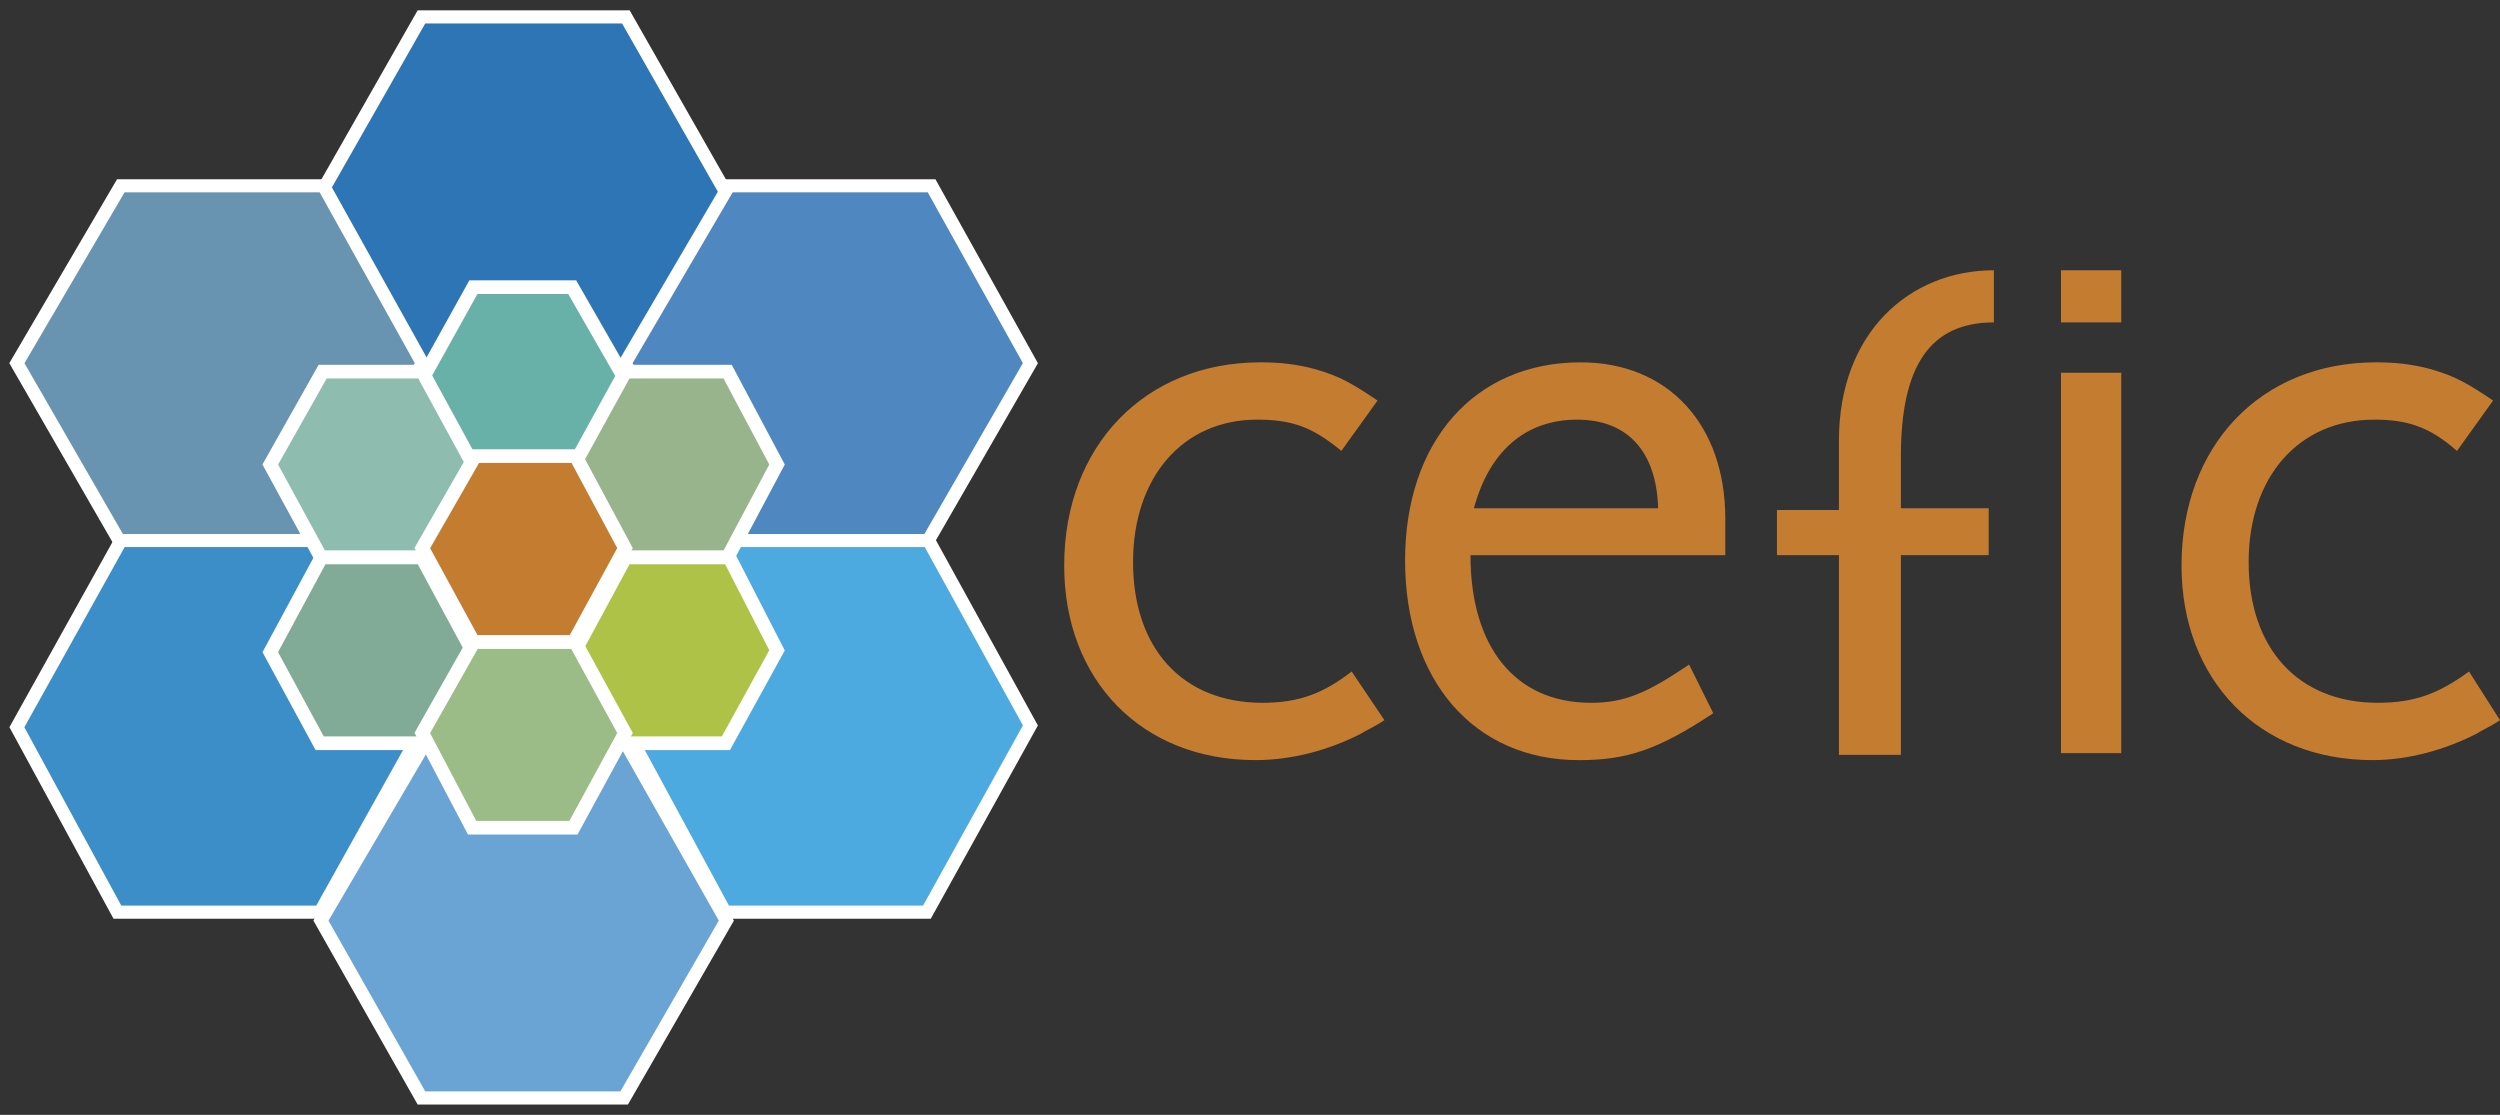
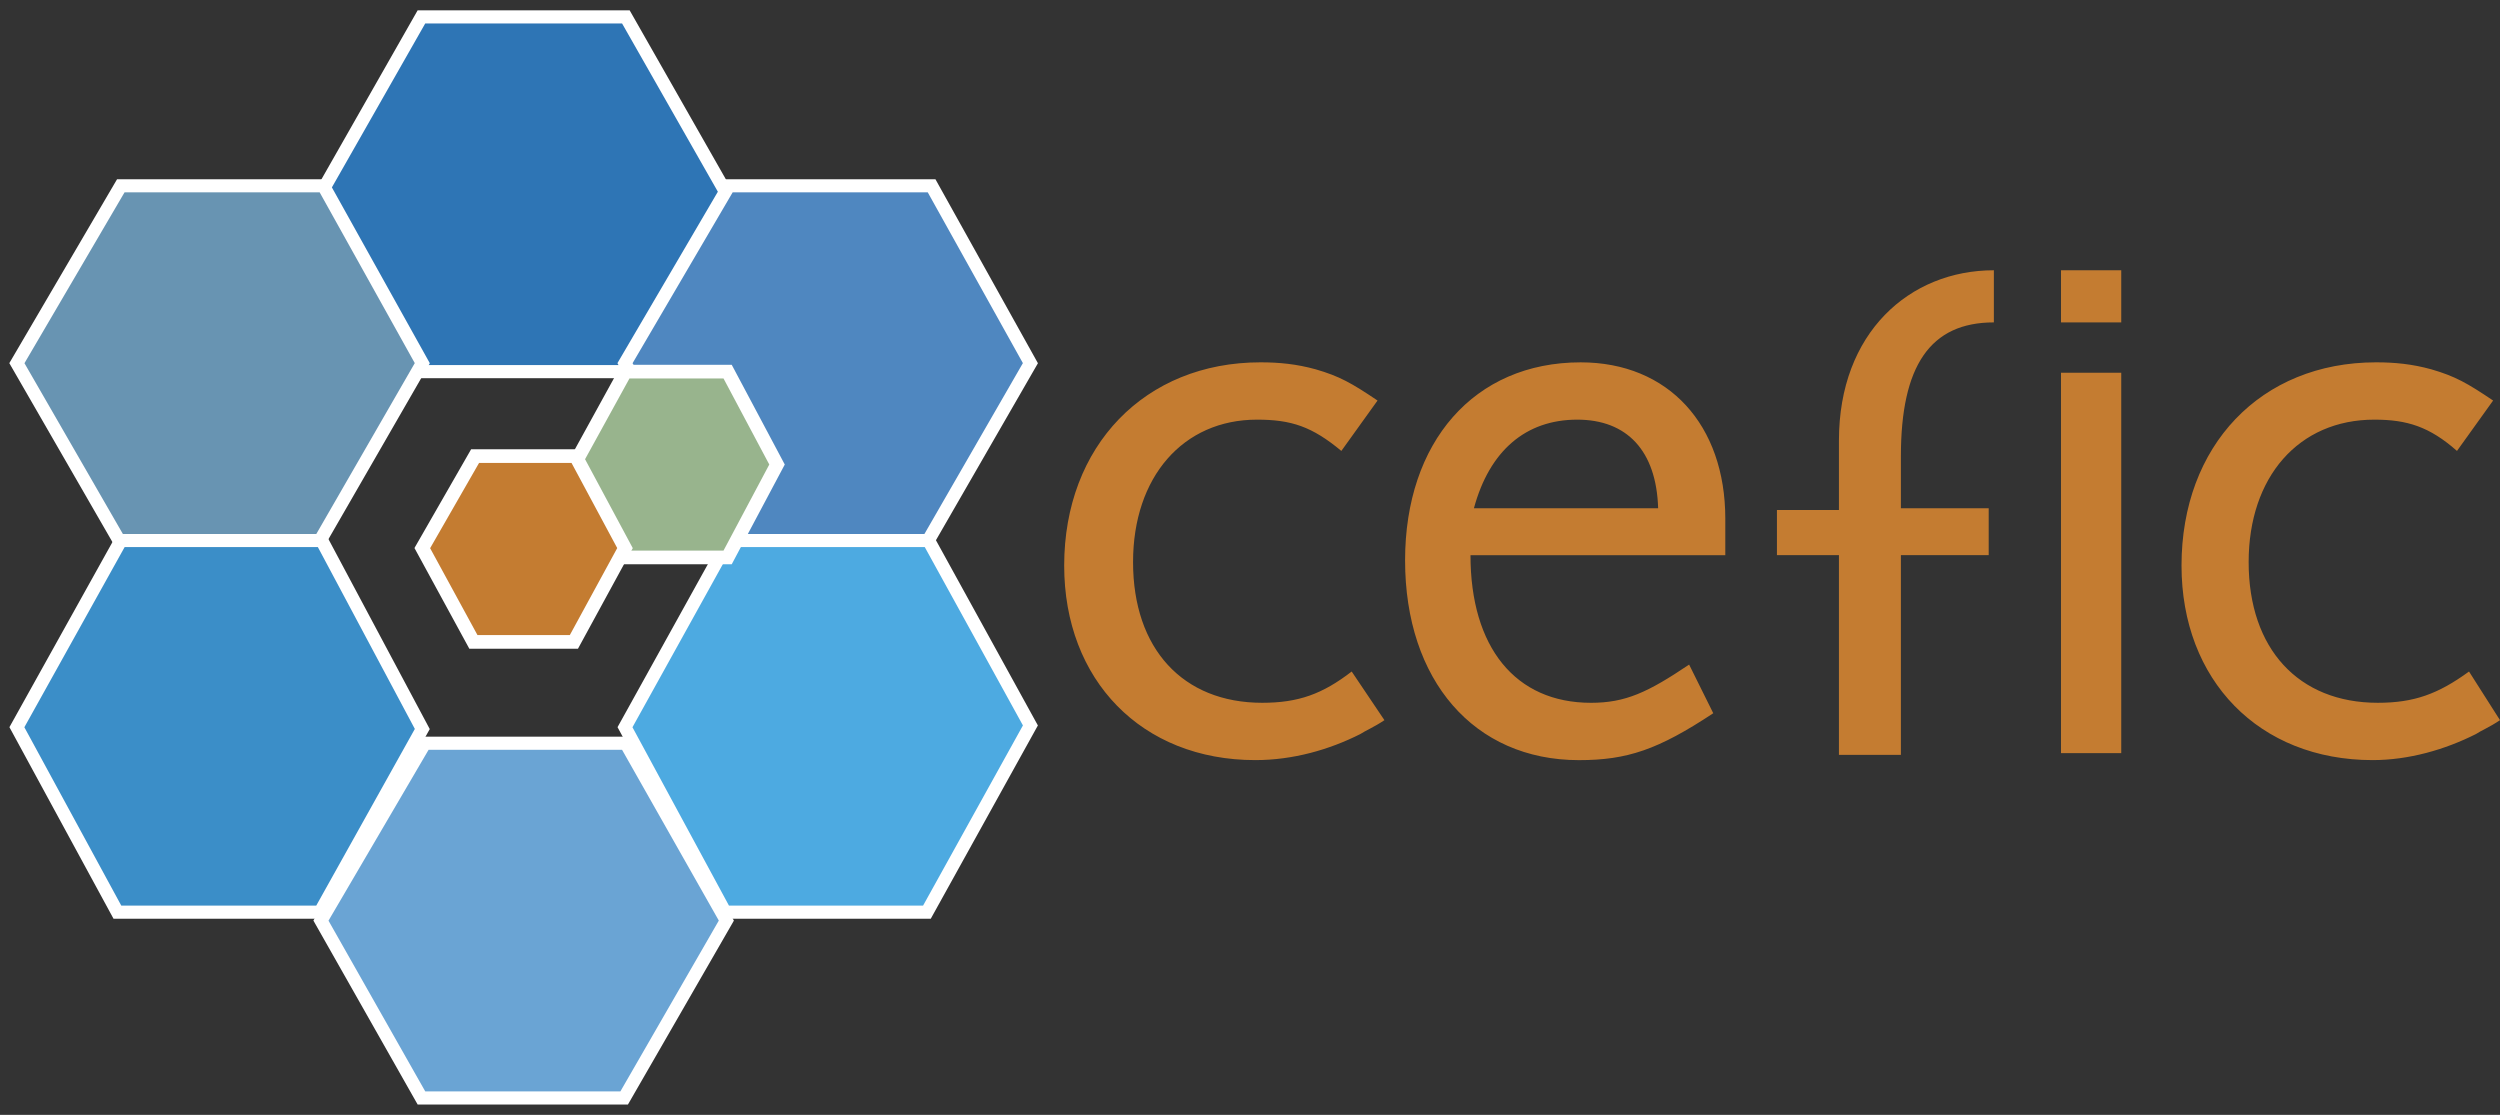
<svg xmlns="http://www.w3.org/2000/svg" width="148px" height="66px" viewBox="0 0 148 66" version="1.1">
  <rect x="0" y="0" width="148" height="66" fill="#333333" stroke="none" />
  <title>cefic-logo-svg-vector</title>
  <desc>Created with Sketch.</desc>
  <g id="Main-pages" stroke="none" stroke-width="1" fill="none" fill-rule="evenodd">
    <g id="Tööohutus---Kemikaalid" transform="translate(-1110, -694)">
      <g id="cefic-logo-svg-vector" transform="translate(1111, 695)">
        <path d="M80.958,41.634 L79.02,38.754 C77.288,40.09 75.862,40.605 73.722,40.605 C69.033,40.605 66.077,37.418 66.077,32.276 C66.077,27.237 69.033,23.843 73.415,23.843 C75.453,23.843 76.676,24.255 78.408,25.695 L80.55,22.712 C79.02,21.683 78.306,21.273 76.88,20.861 C75.759,20.553 74.74,20.45 73.619,20.45 C66.791,20.45 62,25.386 62,32.482 C62,39.268 66.587,43.998 73.313,43.998 C75.555,43.998 77.695,43.381 79.529,42.457 C79.836,42.252 80.347,42.046 80.958,41.634 Z M117.037,15 C112.042,15 107.865,18.702 107.865,25.078 L107.865,29.191 L104.195,29.191 L104.195,31.865 L107.865,31.865 L107.865,43.69 L111.533,43.69 L111.533,31.865 L116.731,31.865 L116.731,29.088 L111.533,29.088 L111.533,26.003 C111.533,20.657 113.265,18.086 117.037,18.086 L117.037,15 Z M121.012,43.587 L124.578,43.587 L124.578,21.067 L121.012,21.067 L121.012,43.587 Z M121.012,18.086 L124.578,18.086 L124.578,15 L121.012,15 L121.012,18.086 Z M147,41.634 L145.166,38.754 C143.332,40.09 141.905,40.605 139.764,40.605 C135.077,40.605 132.12,37.418 132.12,32.276 C132.12,27.237 135.077,23.843 139.56,23.843 C141.498,23.843 142.822,24.255 144.453,25.695 L146.592,22.712 C145.064,21.683 144.351,21.273 142.924,20.861 C141.803,20.553 140.783,20.45 139.662,20.45 C132.833,20.45 128.146,25.386 128.146,32.482 C128.146,39.268 132.732,43.998 139.458,43.998 C141.6,43.998 143.739,43.381 145.573,42.457 C145.879,42.252 146.389,42.046 147,41.634 Z M86.053,31.865 C86.053,37.316 88.704,40.606 93.187,40.606 C95.226,40.606 96.551,39.99 98.996,38.343 L100.425,41.223 C97.162,43.382 95.328,44 92.474,44 C86.256,44 82.181,39.27 82.181,32.175 C82.181,25.182 86.256,20.451 92.576,20.451 C97.774,20.451 101.138,24.153 101.138,29.706 L101.138,31.866 L86.053,31.866 L86.053,31.865 L86.053,31.865 Z M92.372,23.843 C89.315,23.843 87.175,25.695 86.256,29.088 L97.162,29.088 C97.061,25.695 95.328,23.843 92.372,23.843 L92.372,23.843 Z" id="Shape" fill="#C47C31" fill-rule="nonzero" />
        <polygon id="Path" stroke="#FFFFFF" stroke-width="0.775" fill="#2E75B5" points="23.949 0 36.051 0 42 10.449 35.849 21 23.848 21 18 10.449 23.949 5.68152818e-15" />
        <polygon id="Path" stroke="#FFFFFF" stroke-width="0.775" fill="#4F87C0" points="42.151 10 54.151 10 60 20.5 53.949 31 42.05 31 36 20.5 42.151 10" />
        <polygon id="Path" stroke="#FFFFFF" stroke-width="0.775" fill="#6894B2" points="6.151 10 18.152 10 24 20.5 17.949 31 6.051 31 0 20.5 6.151 10" />
        <polygon id="Path" stroke="#FFFFFF" stroke-width="0.775" fill="#3B8EC8" points="6.151 31 18.05 31 24 42.157 17.949 53 5.95 53 0 42.051 6.151 31" />
        <polygon id="Path" stroke="#FFFFFF" stroke-width="0.775" fill="#6AA4D4" points="24.151 43 36.051 43 42 53.5 35.95 64 23.95 64 18 53.5" />
        <polygon id="Path" stroke="#FFFFFF" stroke-width="0.775" fill="#4DAAE1" points="42.125 31 53.975 31 60 41.946 53.874 53 41.924 53 36 42.051 42.125 31" />
-         <polygon id="Path" stroke="#FFFFFF" stroke-width="0.81" fill="#67B1A8" points="27.025 16 32.874 16 36 21.447 32.975 27 27.025 27 24 21.447" />
        <polygon id="Path" stroke="#FFFFFF" stroke-width="0.81" fill="#98B48D" points="36.025 21 42.075 21 45 26.5 42.075 32 35.924 32 33 26.5" />
-         <polygon id="Path" stroke="#FFFFFF" stroke-width="0.81" fill="#AEC248" points="36.025 32 42.176 32 45 37.501 41.974 43 35.924 43 33 37.607" />
-         <polygon id="Path" stroke="#FFFFFF" stroke-width="0.81" fill="#8EBDAF" points="18.101 21 24 21 27 26.5 23.9 32 18 32 15 26.5" />
-         <polygon id="Path" stroke="#FFFFFF" stroke-width="0.81" fill="#81AB97" points="18.025 32 23.975 32 27 37.607 23.975 43 17.924 43 15 37.607 18.025 32" />
-         <polygon id="Path" stroke="#FFFFFF" stroke-width="0.81" fill="#9BBB87" points="27.051 37 33.051 37 36 42.393 32.949 48 26.949 48 24 42.393" />
        <polygon id="Path" stroke="#FFFFFF" stroke-width="0.81" fill="#C47C31" points="27.126 26 33.076 26 36 31.448 32.975 37 27.025 37 24 31.448" />
      </g>
    </g>
  </g>
</svg>